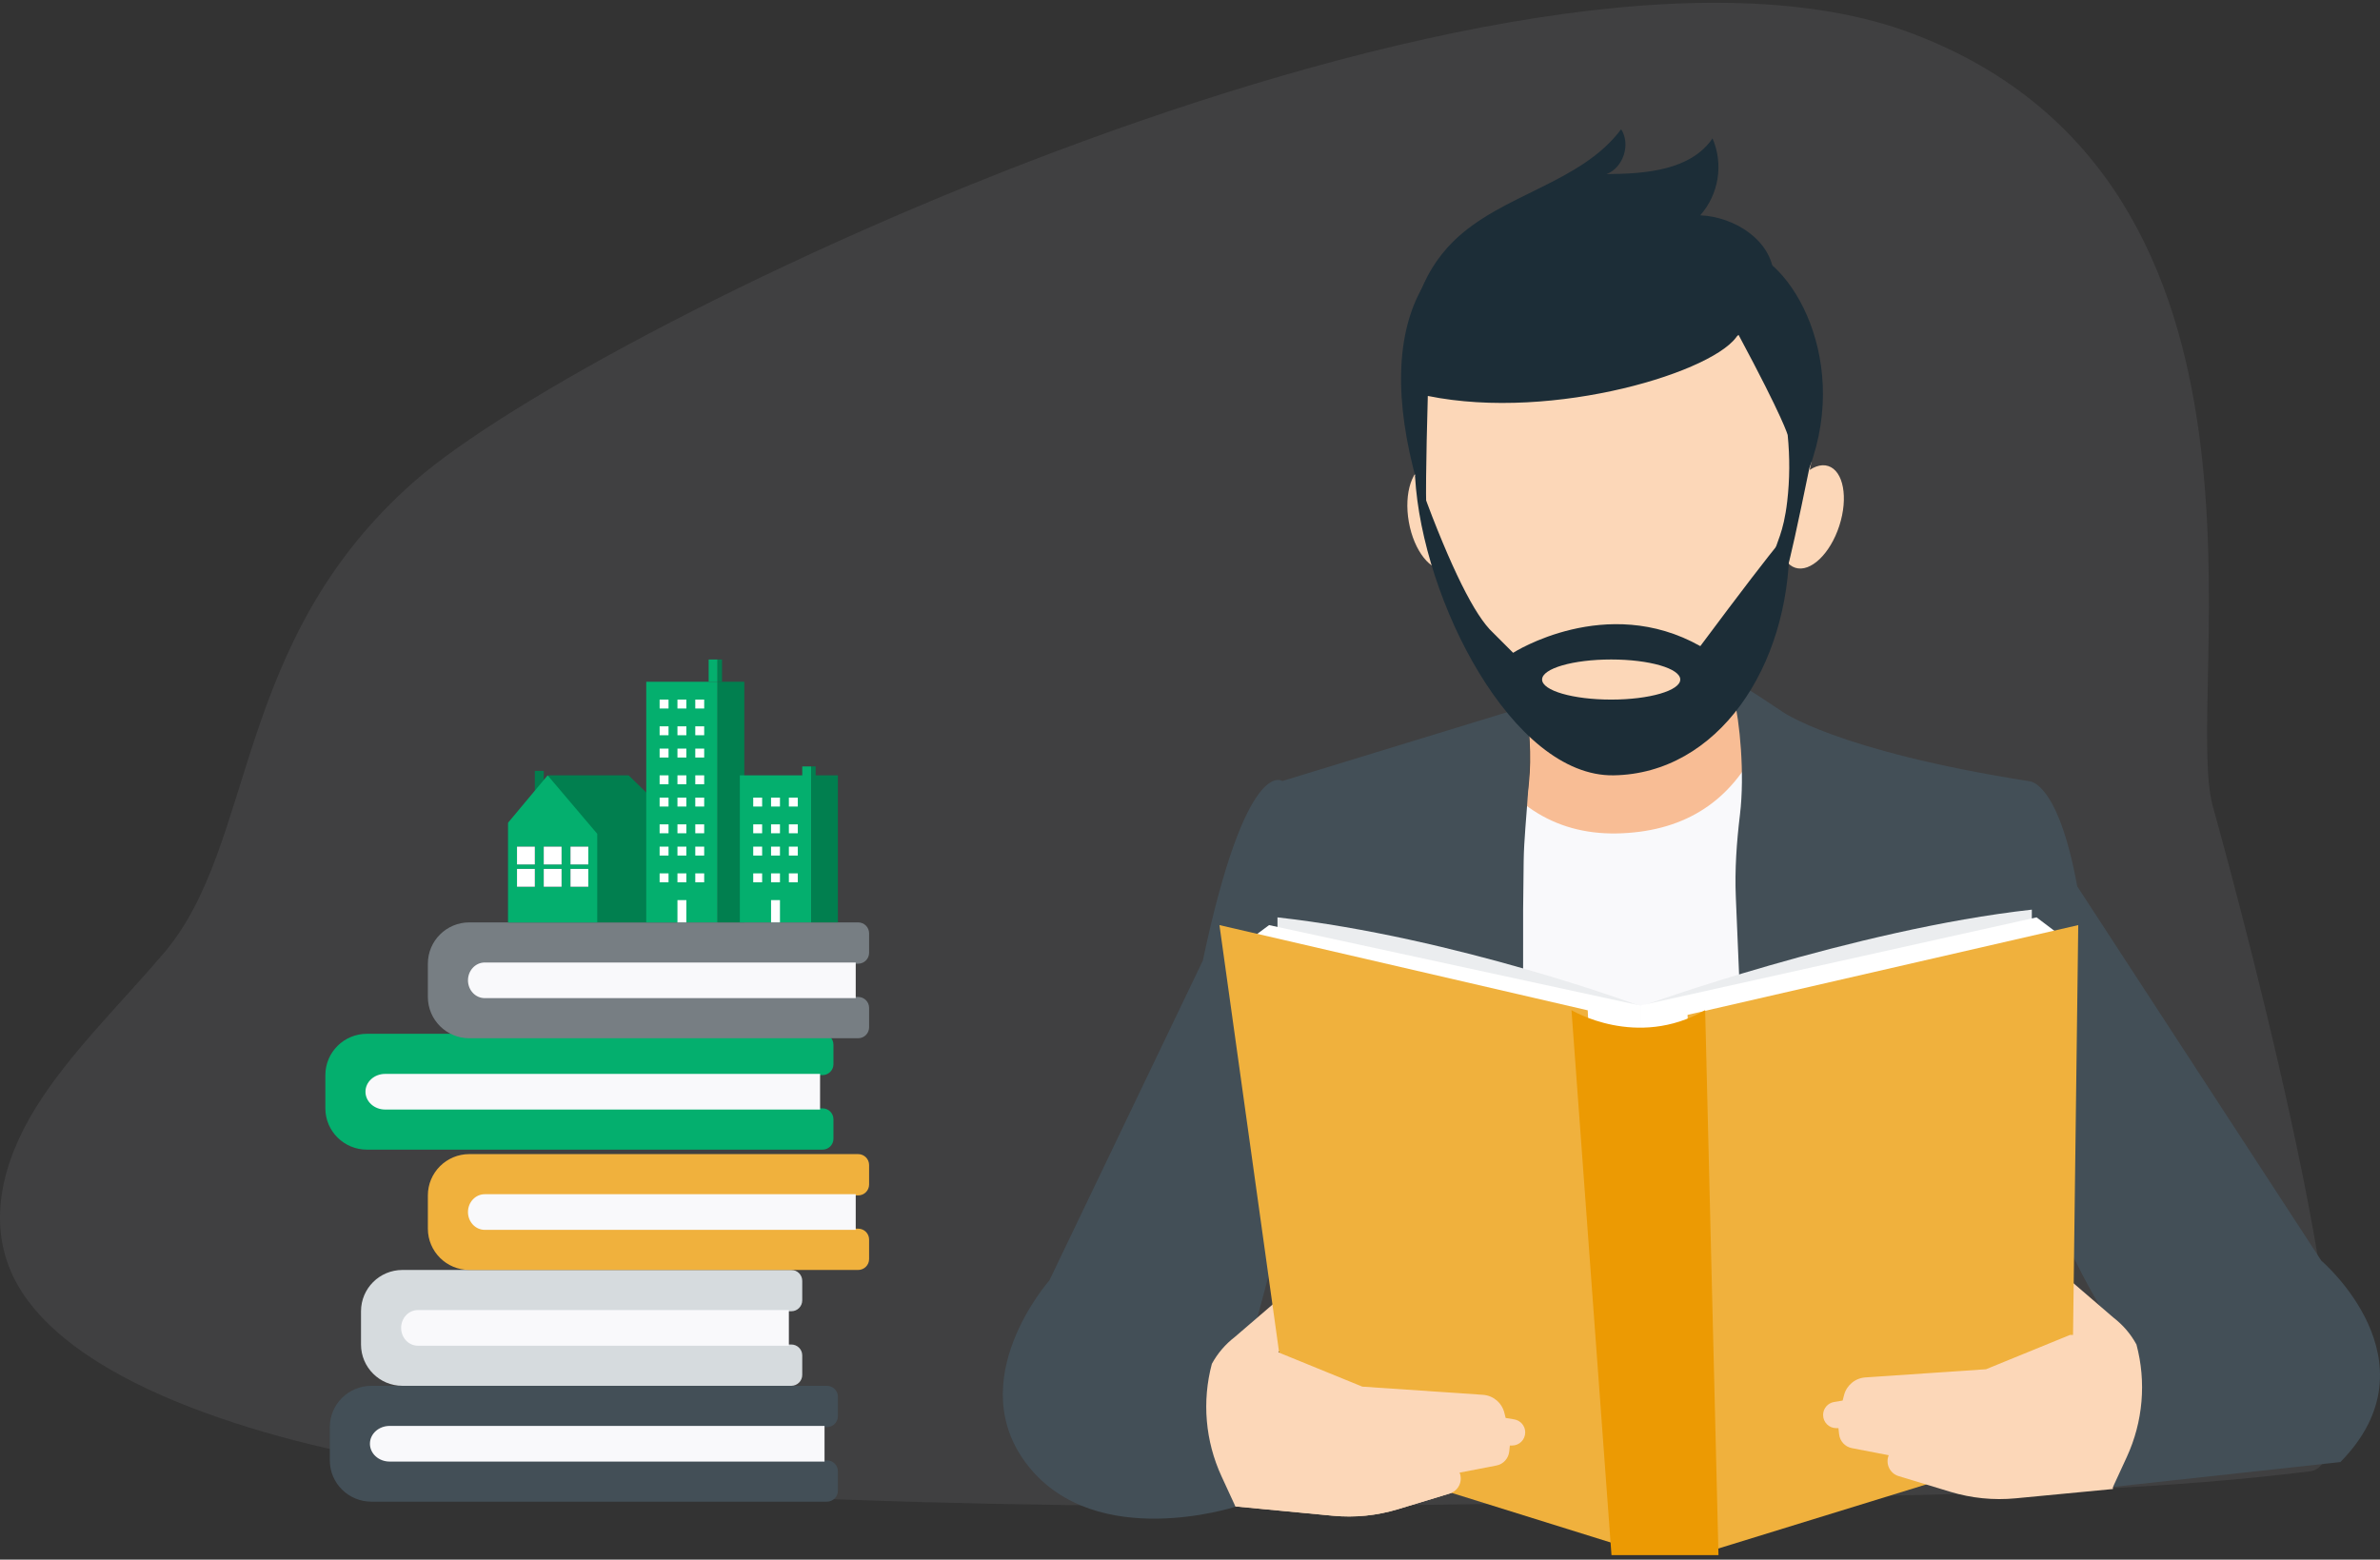
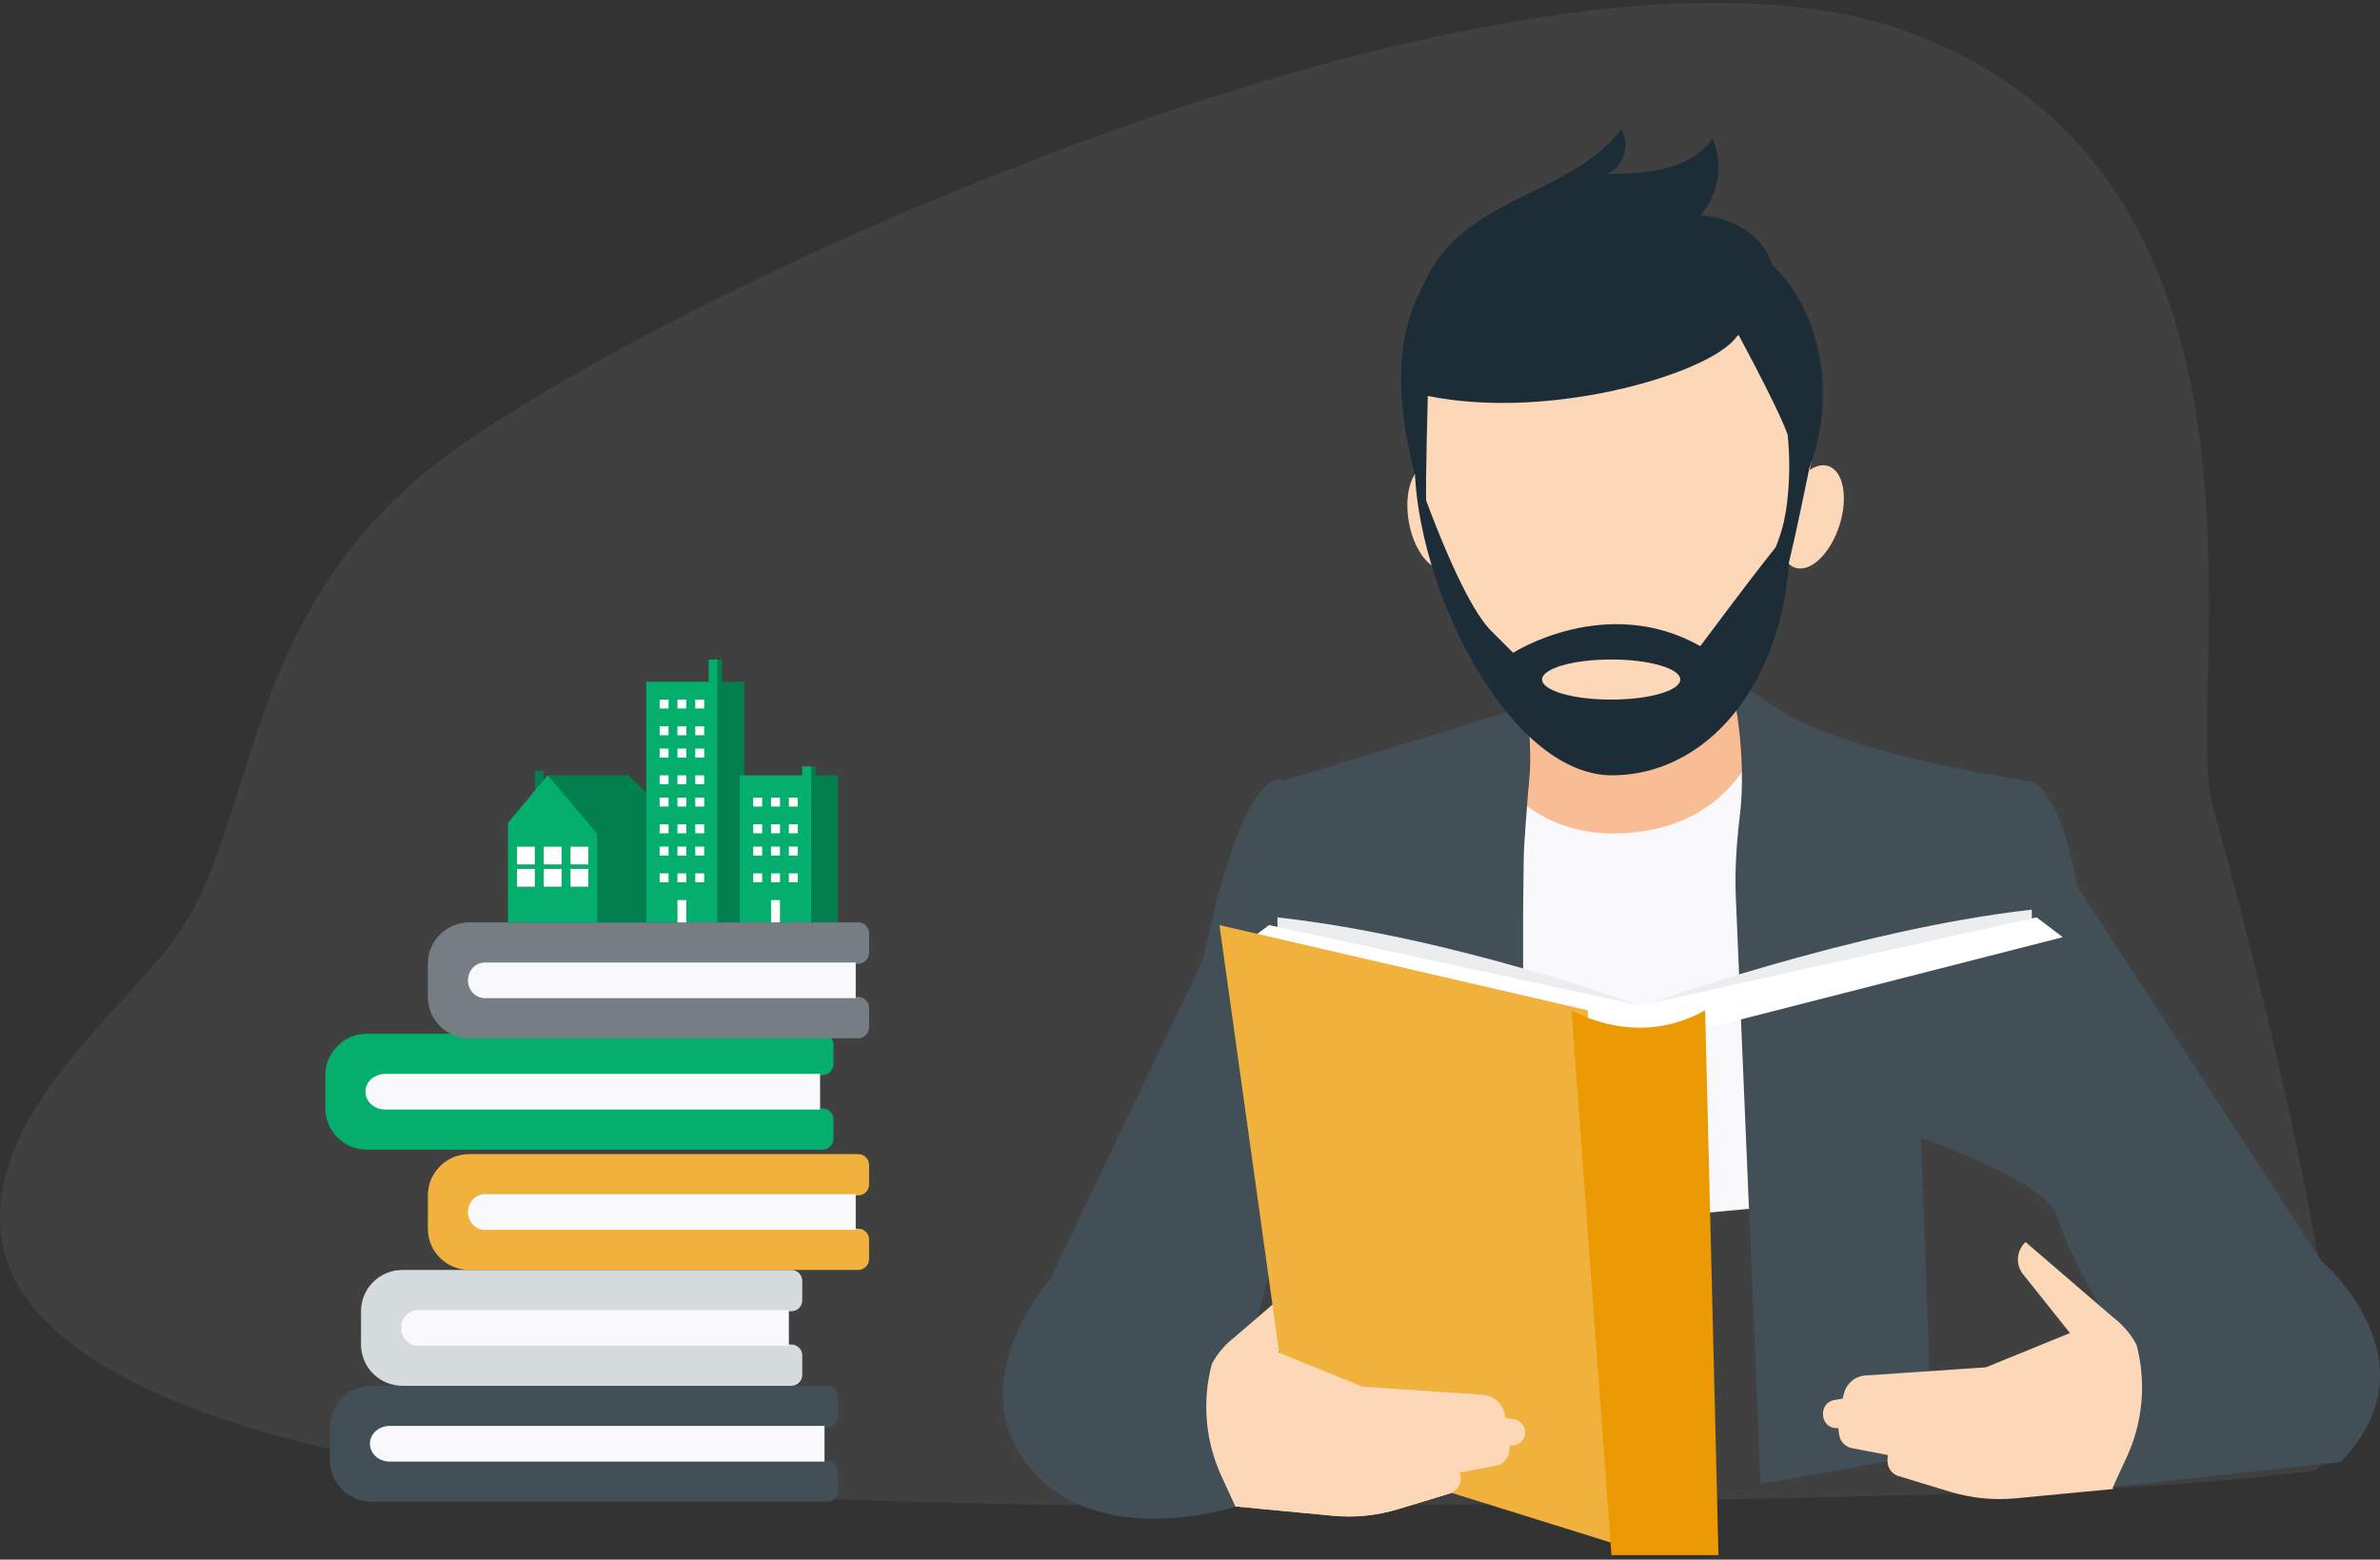
<svg xmlns="http://www.w3.org/2000/svg" width="534px" height="350px" viewBox="0 0 534 350" version="1.1">
  <rect x="0" y="0" width="534" height="350" fill="#333333" stroke="none" />
  <title>Illustration</title>
  <g id="Homepage" stroke="none" stroke-width="1" fill="none" fill-rule="evenodd">
    <g id="Homepage-/-Guides" transform="translate(-697, -322)">
      <g id="Illustration" transform="translate(697, 322)">
        <path d="M93,108 C52,144 57.705,189.325 36.76,213.895 C26.942,225.424 15.537,236.428 7.96,248.688 C0.384,260.948 -3.128,275.015 3.502,287.532 C10.08,299.948 25.747,309.256 42.714,315.808 C77.184,329.121 117.788,332.929 157.41,335.086 C245.09,339.863 333.233,337.794 421.145,335.725 C453.681,334.957 486.355,334.18 518.36,330.174 C536.135,327.949 503.539,206.222 496.5,181 C489.461,155.778 517.789,41.013 429,7.5 C340.211,-26.013 134,72 93,108 Z" id="BG" fill="#B4BABE" fill-rule="nonzero" opacity="0.1" />
        <g id="Personnage" transform="translate(225, 29)">
          <path d="M173.596,141.077 L148.853,166.562 C148.853,166.562 101.072,178.814 113.019,161.659 C119.786,151.942 118.886,137.195 116.833,126.232 C115.914,121.261 114.639,116.385 113.019,111.656 C113.019,111.656 174.461,69.039 165.929,101.387 C163.399,110.981 163.045,118.379 163.795,124.032 C165.587,137.442 173.596,141.077 173.596,141.077 Z" id="Path" fill="#F8BD95" fill-rule="nonzero" />
          <path d="M105.893,248.003 L190.087,240.17 L169.5,138 C163.5,150.667 153.333,157.333 139,158 C124.667,158.667 113.667,152 106,138 L105.893,248.003 Z" id="Path" fill="#F9F9FB" fill-rule="nonzero" />
          <path d="M163.5,124 C163.5,123.333 167.249,125.536 174.746,130.609 C174.746,130.609 186.728,139.464 230.371,146.331 C230.371,146.331 236.788,146.331 241.069,169.912 L295.831,253.916 C295.831,253.916 322.36,276.497 300.112,299.113 L247.844,304.82 C247.844,304.82 245.864,296.093 247.844,287.905 C249.607,280.612 256.744,273.785 236.588,273.322 L246.108,264.05 C246.108,264.05 239.125,252.432 236.56,244.099 C233.996,235.767 206.006,226.408 206.006,226.408 L208.575,297.147 L170.021,304.014 L164.468,172.383 C164.201,166.175 164.651,159.98 165.394,153.818 C166.502,144.627 165.342,132.866 164,127.5 C163.5,125.5 163.5,124.5 163.5,124 Z" id="Path" fill="#434F57" fill-rule="nonzero" />
          <path d="M117.177,129.598 L62.725,146.272 C62.725,146.272 54.65,140.375 44.875,186.583 L10.449,258.347 C10.449,258.347 -9.543,280.939 5.78,300.094 C21.102,319.249 52.115,309.157 52.115,309.157 C52.115,309.157 49.974,296.741 51.247,284.435 C51.918,277.952 49.798,280.631 53.851,277.929 C54.762,277.322 54.685,268.087 56.889,267.52 L65.135,236.726 L116.725,260.774 L116.743,175.138 C116.743,173.982 116.784,170.331 116.867,164.186 C116.991,154.968 119.182,142.23 117.611,131.333 L117.177,129.598 Z" id="Path" fill="#434F57" fill-rule="nonzero" />
          <path d="M112.827,289.213 L112.524,288.027 C111.957,285.792 110.023,284.177 107.734,284.02 L80.663,282.184 L61.827,274.492 L72.343,261.313 C74.085,259.131 73.84,255.964 71.784,254.075 L52.115,270.99 C49.94,272.675 48.23,274.646 46.907,277.062 C44.663,285.471 45.428,294.4 49.07,302.305 L52.184,309.066 L52.184,309.066 L74.032,311.153 C78.96,311.625 83.933,311.126 88.673,309.689 L100.275,306.164 C102.242,305.567 103.27,303.394 102.486,301.482 L110.751,299.889 C112.293,299.59 113.46,298.312 113.627,296.741 L113.766,295.402 L114.271,295.402 C115.897,295.402 117.213,294.08 117.213,292.447 C117.213,291.002 116.174,289.771 114.755,289.534 L112.827,289.213 Z" id="Fill-1397" fill="#FCD7B8" />
          <path d="M253.439,284.876 L253.136,283.69 C252.569,281.455 250.636,279.84 248.347,279.683 L221.276,277.847 L202.439,270.154 L212.955,256.976 C214.697,254.794 214.452,251.627 212.397,249.738 L192.727,266.653 C190.552,268.338 188.842,270.308 187.52,272.725 C185.276,281.134 186.041,290.063 189.682,297.968 L192.796,304.729 L192.796,304.729 L214.644,306.816 C219.573,307.288 224.546,306.788 229.285,305.351 L240.887,301.827 C242.854,301.23 243.882,299.056 243.098,297.145 L251.364,295.552 C252.906,295.253 254.072,293.975 254.239,292.404 L254.378,291.065 L254.884,291.065 C256.509,291.065 257.826,289.742 257.826,288.11 C257.826,286.665 256.787,285.434 255.367,285.197 L253.439,284.876 Z" id="Fill-1397" fill="#FCD7B8" transform="translate(220.937, 278.363) scale(-1, 1) translate(-220.937, -278.363) " />
          <g id="Livre" transform="translate(48.607, 175.138)" fill-rule="nonzero">
            <path d="M13.02,1.735 L13.02,5.228 L94.61,21.686 C94.61,21.686 53.073,6.221 13.02,1.735 Z" id="Path" fill="#EBEDEF" />
            <path d="M182.275,-2.27373675e-13 L182.275,3.451 L94.61,21.686 C94.61,21.686 142.375,4.438 182.275,-2.27373675e-13 Z" id="Path" fill="#EBEDEF" />
            <polygon id="Path" fill="#FFFFFF" points="11.137 3.47 5.208 7.868 94.61 30.36 94.61 21.56" />
            <polygon id="Path" fill="#FFFFFF" points="183.339 1.735 189.219 6.179 94.61 30.36 94.61 21.477" />
            <polygon id="Path" fill="#F0B13D" points="0 3.47 82.633 22.595 88.534 142.259 16.23 119.699" />
-             <polygon id="Path" fill="#F0B13D" points="192.691 3.47 105.025 23.614 109.92 143.994 191.221 118.934" />
            <path d="M78.986,22.553 C78.986,22.553 93.606,31.407 108.977,22.553 L111.969,144.862 L87.963,144.862 L78.986,22.553 Z" id="Path" fill="#EC9A03" />
          </g>
          <path d="M112.827,289.213 L112.524,288.027 C111.957,285.792 110.023,284.177 107.734,284.02 L80.663,282.184 L61.827,274.492 L56.455,274.46 C54.28,276.145 55.607,278.115 54.285,280.532 L52.983,287.905 L52.983,290.073 L52.184,309.066 L74.032,311.153 C78.96,311.625 83.933,311.126 88.673,309.689 L100.275,306.164 C102.242,305.567 103.27,303.394 102.486,301.482 L110.751,299.889 C112.293,299.59 113.46,298.312 113.627,296.741 L113.766,295.402 L114.271,295.402 C115.897,295.402 117.213,294.08 117.213,292.447 C117.213,291.002 116.174,289.771 114.755,289.534 L112.827,289.213 Z" id="Fill-1397-Copy" fill="#FCD7B8" />
          <path d="M244.69,285.31 L244.387,284.124 C243.821,281.889 241.887,280.273 239.598,280.117 L212.527,278.281 L193.691,270.588 L188.319,270.556 C186.143,272.242 187.471,274.212 186.149,276.628 L184.847,284.001 L184.847,286.17 L184.048,305.163 L205.895,307.25 C210.824,307.722 215.797,307.222 220.537,305.785 L232.138,302.261 C234.105,301.664 235.133,299.49 234.35,297.579 L242.615,295.985 C244.157,295.687 245.324,294.409 245.49,292.838 L245.629,291.499 L246.135,291.499 C247.76,291.499 249.077,290.176 249.077,288.544 C249.077,287.098 248.038,285.868 246.618,285.631 L244.69,285.31 Z" id="Fill-1397-Copy" fill="#FCD7B8" transform="translate(216.562, 288.989) scale(-1, 1) translate(-216.562, -288.989) " />
          <path d="M151.548,126.369 C149.185,127.819 143.514,132.441 137.006,132.441 C130.499,132.441 124.55,130.305 122.5,129 C121.609,128.433 122.338,127.088 121.5,126.5 C120.788,126 121.179,127.021 120.5,126.5 C102.413,112.632 94.81,89.993 92.538,74.771 C90.384,60.343 94.943,47.007 102.997,37.07 C111.625,26.425 124.263,19.681 136.954,19.675 C148.753,19.626 160.079,25.413 168.424,35.753 C176.768,46.093 181.441,60.131 181.407,74.757 C176.189,100.78 168.514,115.96 151.548,126.369 Z" id="Path" fill="#FCD7B8" fill-rule="nonzero" />
          <ellipse id="Oval" fill="#FCD7B8" fill-rule="nonzero" transform="translate(181.5, 87) rotate(18) translate(-181.5, -87) " cx="181.5" cy="87" rx="6.5" ry="12" />
          <ellipse id="Oval-Copy" fill="#FCD7B8" fill-rule="nonzero" transform="translate(97.5, 87) rotate(-10) translate(-97.5, -87) " cx="97.5" cy="87" rx="6.5" ry="12" />
          <path d="M156.5,116 C135.376,104.101 114.5,117.5 114.5,117.5 C111.642,114.631 110.142,113.131 110,113 C105.874,109.192 100.54,98.435 93.998,80.728 C93.778,80.134 93.446,79.224 93,78 C93.017,78.712 92.458,77.274 92.5,78 C94.097,105.747 114.409,145.346 137.038,144.996 C160.26,144.636 176.443,120.93 176.5,93 C176.368,91.769 176.201,91.269 176,91.5 C175.426,92.16 175.157,91.719 174.5,92.5 C171.702,95.826 165.702,103.659 156.5,116 Z M136.5,128 C127.94,128 121,125.985 121,123.5 C121,121.015 127.94,119 136.5,119 C145.06,119 152,121.015 152,123.5 C152,125.985 145.06,128 136.5,128 Z" id="Shape" fill="#1C2D37" fill-rule="nonzero" />
          <path d="M164.854,26.957 C175.286,26.957 190.581,50.129 180.964,76.058 C178.271,89.186 176.617,96.667 176,98.5 C175.722,99.326 176.188,94.718 176,95 C175.904,95.144 175.238,94.977 174,94.5 C172.989,97.059 172.656,97.392 173,95.5 C173.516,92.662 175.151,90.846 176,83.5 C176.566,78.602 176.6,73.649 176.103,68.639 C176.103,68.639 175.269,65.147 165,46 C160.571,54.226 123.723,65.64 95.359,59.855 C95.359,59.855 94.809,78.439 95,84.5 C95.036,85.65 92.974,78.292 93,79.5 C82.403,42.005 95.223,19.5 127.5,19.5 C151.952,19.5 164.854,26.957 164.854,26.957 Z" id="Fill-651" fill="#1C2D37" />
          <path d="M93.149,38.065 C94.714,33.212 97.418,28.807 101.035,25.218 C111.869,14.493 129.625,12.229 138.734,0 C140.921,3.393 139.228,8.613 135.468,10.071 C144.183,10.015 154.309,9.25 159.241,2.052 C161.73,7.857 160.659,14.578 156.488,19.317 C164.223,19.668 172.476,24.926 172.976,32.666 C173.309,37.822 170.082,42.703 165.852,45.66 C161.621,48.617 156.504,49.975 151.466,51.087 C136.761,54.335 83.554,67.945 93.149,38.065 Z" id="Path" fill="#1C2D37" fill-rule="nonzero" />
        </g>
        <g id="Livre" transform="translate(74, 311)">
          <path d="M114,6.822 L114,2.448 C114,1.096 112.896,0 111.533,0 L9.337,0 C4.18,0 0,4.151 0,9.27 L0,16.729 C0,21.849 4.18,26 9.337,26 L111.533,26 C112.896,26 114,24.904 114,23.551 L114,19.178 C114,17.825 112.896,16.729 111.533,16.729 L13.092,16.729 C11.018,16.729 9.337,15.059 9.337,12.999 C9.337,10.941 11.018,9.27 13.092,9.27 L111.533,9.27 C112.896,9.27 114,8.174 114,6.822" id="Fill-402" fill="#434F57" />
          <path d="M111,9 L111,17 L13.412,17 C10.975,17 9,15.21 9,13 C9,10.79 10.975,9 13.412,9 L111,9 Z" id="Fill-407" fill="#F9F9FB" />
        </g>
        <g id="Livre" transform="translate(73, 232)">
          <path d="M114,6.823 L114,2.449 C114,1.096 112.896,0 111.533,0 L9.336,0 C4.18,0 0,4.151 0,9.271 L0,16.73 C0,21.85 4.18,26 9.336,26 L111.533,26 C112.896,26 114,24.905 114,23.552 L114,19.178 C114,17.826 112.896,16.73 111.533,16.73 L13.092,16.73 C11.017,16.73 9.336,15.061 9.336,13.001 C9.336,10.942 11.017,9.271 13.092,9.271 L111.533,9.271 C112.896,9.271 114,8.175 114,6.823" id="Fill-403" fill="#04AF6E" />
          <path d="M111,9 L111,17 L13.411,17 C10.974,17 9,15.209 9,12.999 C9,10.791 10.974,9 13.411,9 L111,9 Z" id="Fill-408" fill="#F9F9FB" />
        </g>
        <g id="Livre" transform="translate(81, 285)">
          <path d="M99,6.822 L99,2.448 C99,1.095 97.9,0 96.543,0 L9.299,0 C4.165,0 0,4.151 0,9.27 L0,16.729 C0,21.849 4.165,26 9.299,26 L96.543,26 C97.9,26 99,24.904 99,23.551 L99,19.177 C99,17.825 97.9,16.729 96.543,16.729 L13.039,16.729 C10.974,16.729 9.299,15.059 9.299,12.999 C9.299,10.941 10.974,9.27 13.039,9.27 L96.543,9.27 C97.9,9.27 99,8.174 99,6.822" id="Fill-404" fill="#D6DBDE" />
          <path d="M96,9 L96,17 L12.762,17 C10.685,17 9,15.209 9,13.001 C9,10.791 10.685,9 12.762,9 L96,9 Z" id="Fill-406" fill="#F9F9FB" />
        </g>
        <g id="Livre" transform="translate(96, 207)">
          <path d="M99,6.822 L99,2.448 C99,1.096 97.9,0 96.543,0 L9.298,0 C4.163,0 0,4.151 0,9.27 L0,16.729 C0,21.849 4.163,26 9.298,26 L96.543,26 C97.9,26 99,24.904 99,23.551 L99,19.178 C99,17.825 97.9,16.729 96.543,16.729 L13.038,16.729 C10.973,16.729 9.298,15.059 9.298,12.999 C9.298,10.941 10.973,9.27 13.038,9.27 L96.543,9.27 C97.9,9.27 99,8.175 99,6.822" id="Fill-405" fill="#777E83" />
          <path d="M96,9 L96,17 L12.763,17 C10.685,17 9,15.21 9,13 C9,10.792 10.685,9 12.763,9 L96,9 Z" id="Fill-409" fill="#F9F9FB" />
        </g>
        <g id="Livre" transform="translate(96, 259)">
          <path d="M99,6.823 L99,2.449 C99,1.096 97.9,0 96.543,0 L9.298,0 C4.163,0 0,4.152 0,9.271 L0,16.729 C0,21.849 4.163,26 9.298,26 L96.543,26 C97.9,26 99,24.904 99,23.551 L99,19.177 C99,17.825 97.9,16.729 96.543,16.729 L13.038,16.729 C10.973,16.729 9.298,15.06 9.298,13 C9.298,10.941 10.973,9.271 13.038,9.271 L96.543,9.271 C97.9,9.271 99,8.175 99,6.823" id="Fill-410" fill="#F0B13D" />
          <path d="M96,9 L96,17 L12.763,17 C10.685,17 9,15.209 9,12.999 C9,10.791 10.685,9 12.763,9 L96,9 Z" id="Fill-411" fill="#F9F9FB" />
        </g>
        <g id="Bâtiments" transform="translate(114, 148)" fill-rule="nonzero">
          <polygon id="Path" fill="#017F4F" points="0 36.856 9.118 26 27.045 26 38 36.668 37.779 36.81 37.858 36.81 37.858 59 0.012 59 0.012 36.81" />
          <rect id="Rectangle" fill="#017F4F" transform="translate(7, 28.5) rotate(-180) translate(-7, -28.5) " x="6" y="25" width="2" height="7" />
          <polygon id="Path" fill="#04AF6E" points="8.873 26 20 39.118 20 59 0 59 0 36.622" />
          <rect id="Rectangle" fill="#3F3D56" x="14" y="42" width="4" height="4" />
          <rect id="Rectangle" fill="#3F3D56" x="14" y="47" width="4" height="4" />
          <rect id="Rectangle" fill="#FFFFFF" x="14" y="42" width="4" height="4" />
          <rect id="Rectangle" fill="#FFFFFF" x="14" y="47" width="4" height="4" />
          <rect id="Rectangle" fill="#3F3D56" x="8" y="42" width="4" height="4" />
          <rect id="Rectangle" fill="#3F3D56" x="8" y="47" width="4" height="4" />
          <rect id="Rectangle" fill="#FFFFFF" x="8" y="42" width="4" height="4" />
          <rect id="Rectangle" fill="#FFFFFF" x="8" y="47" width="4" height="4" />
          <rect id="Rectangle" fill="#3F3D56" x="2" y="42" width="4" height="4" />
          <rect id="Rectangle" fill="#3F3D56" x="2" y="47" width="4" height="4" />
          <rect id="Rectangle" fill="#FFFFFF" x="2" y="42" width="4" height="4" />
          <rect id="Rectangle" fill="#FFFFFF" x="2" y="47" width="4" height="4" />
          <rect id="Rectangle" fill="#04AF6E" x="45" y="0" width="2" height="5" />
          <rect id="Rectangle" fill="#04AF6E" x="31" y="5" width="16" height="54" />
          <rect id="Rectangle" fill="#017F4F" x="47" y="5" width="6" height="54" />
          <rect id="Rectangle" fill="#FFFFFF" x="34" y="9" width="2" height="2" />
          <rect id="Rectangle" fill="#FFFFFF" x="38" y="9" width="2" height="2" />
          <rect id="Rectangle" fill="#FFFFFF" x="42" y="9" width="2" height="2" />
          <rect id="Rectangle" fill="#FFFFFF" x="34" y="15" width="2" height="2" />
          <rect id="Rectangle" fill="#FFFFFF" x="38" y="15" width="2" height="2" />
          <rect id="Rectangle" fill="#FFFFFF" x="42" y="15" width="2" height="2" />
          <rect id="Rectangle" fill="#FFFFFF" x="34" y="20" width="2" height="2" />
          <rect id="Rectangle" fill="#FFFFFF" x="38" y="20" width="2" height="2" />
          <rect id="Rectangle" fill="#FFFFFF" x="42" y="20" width="2" height="2" />
          <rect id="Rectangle" fill="#FFFFFF" x="34" y="26" width="2" height="2" />
          <rect id="Rectangle" fill="#FFFFFF" x="38" y="26" width="2" height="2" />
          <rect id="Rectangle" fill="#FFFFFF" x="42" y="26" width="2" height="2" />
          <rect id="Rectangle" fill="#FFFFFF" x="34" y="31" width="2" height="2" />
          <rect id="Rectangle" fill="#FFFFFF" x="38" y="31" width="2" height="2" />
          <rect id="Rectangle" fill="#FFFFFF" x="42" y="31" width="2" height="2" />
          <rect id="Rectangle" fill="#FFFFFF" x="34" y="37" width="2" height="2" />
          <rect id="Rectangle" fill="#FFFFFF" x="38" y="37" width="2" height="2" />
          <rect id="Rectangle" fill="#FFFFFF" x="42" y="37" width="2" height="2" />
          <rect id="Rectangle" fill="#FFFFFF" x="34" y="42" width="2" height="2" />
          <rect id="Rectangle" fill="#FFFFFF" x="38" y="42" width="2" height="2" />
          <rect id="Rectangle" fill="#FFFFFF" x="42" y="42" width="2" height="2" />
          <rect id="Rectangle" fill="#FFFFFF" x="34" y="48" width="2" height="2" />
          <rect id="Rectangle" fill="#FFFFFF" x="38" y="48" width="2" height="2" />
          <rect id="Rectangle" fill="#FFFFFF" x="38" y="54" width="2" height="5" />
          <rect id="Rectangle" fill="#FFFFFF" x="42" y="48" width="2" height="2" />
          <rect id="Rectangle" fill="#017F4F" x="47" y="0" width="1" height="5" />
          <rect id="Rectangle" fill="#04AF6E" x="66" y="24" width="2" height="3" />
          <rect id="Rectangle" fill="#04AF6E" x="52" y="26" width="16" height="33" />
          <rect id="Rectangle" fill="#017F4F" x="68" y="26" width="6" height="33" />
          <rect id="Rectangle" fill="#FFFFFF" x="55" y="31" width="2" height="2" />
          <rect id="Rectangle" fill="#FFFFFF" x="59" y="31" width="2" height="2" />
          <rect id="Rectangle" fill="#FFFFFF" x="63" y="31" width="2" height="2" />
          <rect id="Rectangle" fill="#FFFFFF" x="55" y="37" width="2" height="2" />
          <rect id="Rectangle" fill="#FFFFFF" x="59" y="37" width="2" height="2" />
          <rect id="Rectangle" fill="#FFFFFF" x="63" y="37" width="2" height="2" />
          <rect id="Rectangle" fill="#FFFFFF" x="55" y="42" width="2" height="2" />
          <rect id="Rectangle" fill="#FFFFFF" x="59" y="42" width="2" height="2" />
          <rect id="Rectangle" fill="#FFFFFF" x="63" y="42" width="2" height="2" />
          <rect id="Rectangle" fill="#FFFFFF" x="55" y="48" width="2" height="2" />
          <rect id="Rectangle" fill="#FFFFFF" x="59" y="48" width="2" height="2" />
          <rect id="Rectangle" fill="#FFFFFF" x="59" y="54" width="2" height="5" />
          <rect id="Rectangle" fill="#FFFFFF" x="63" y="48" width="2" height="2" />
          <rect id="Rectangle" fill="#017F4F" x="68" y="24" width="1" height="3" />
        </g>
      </g>
    </g>
  </g>
</svg>